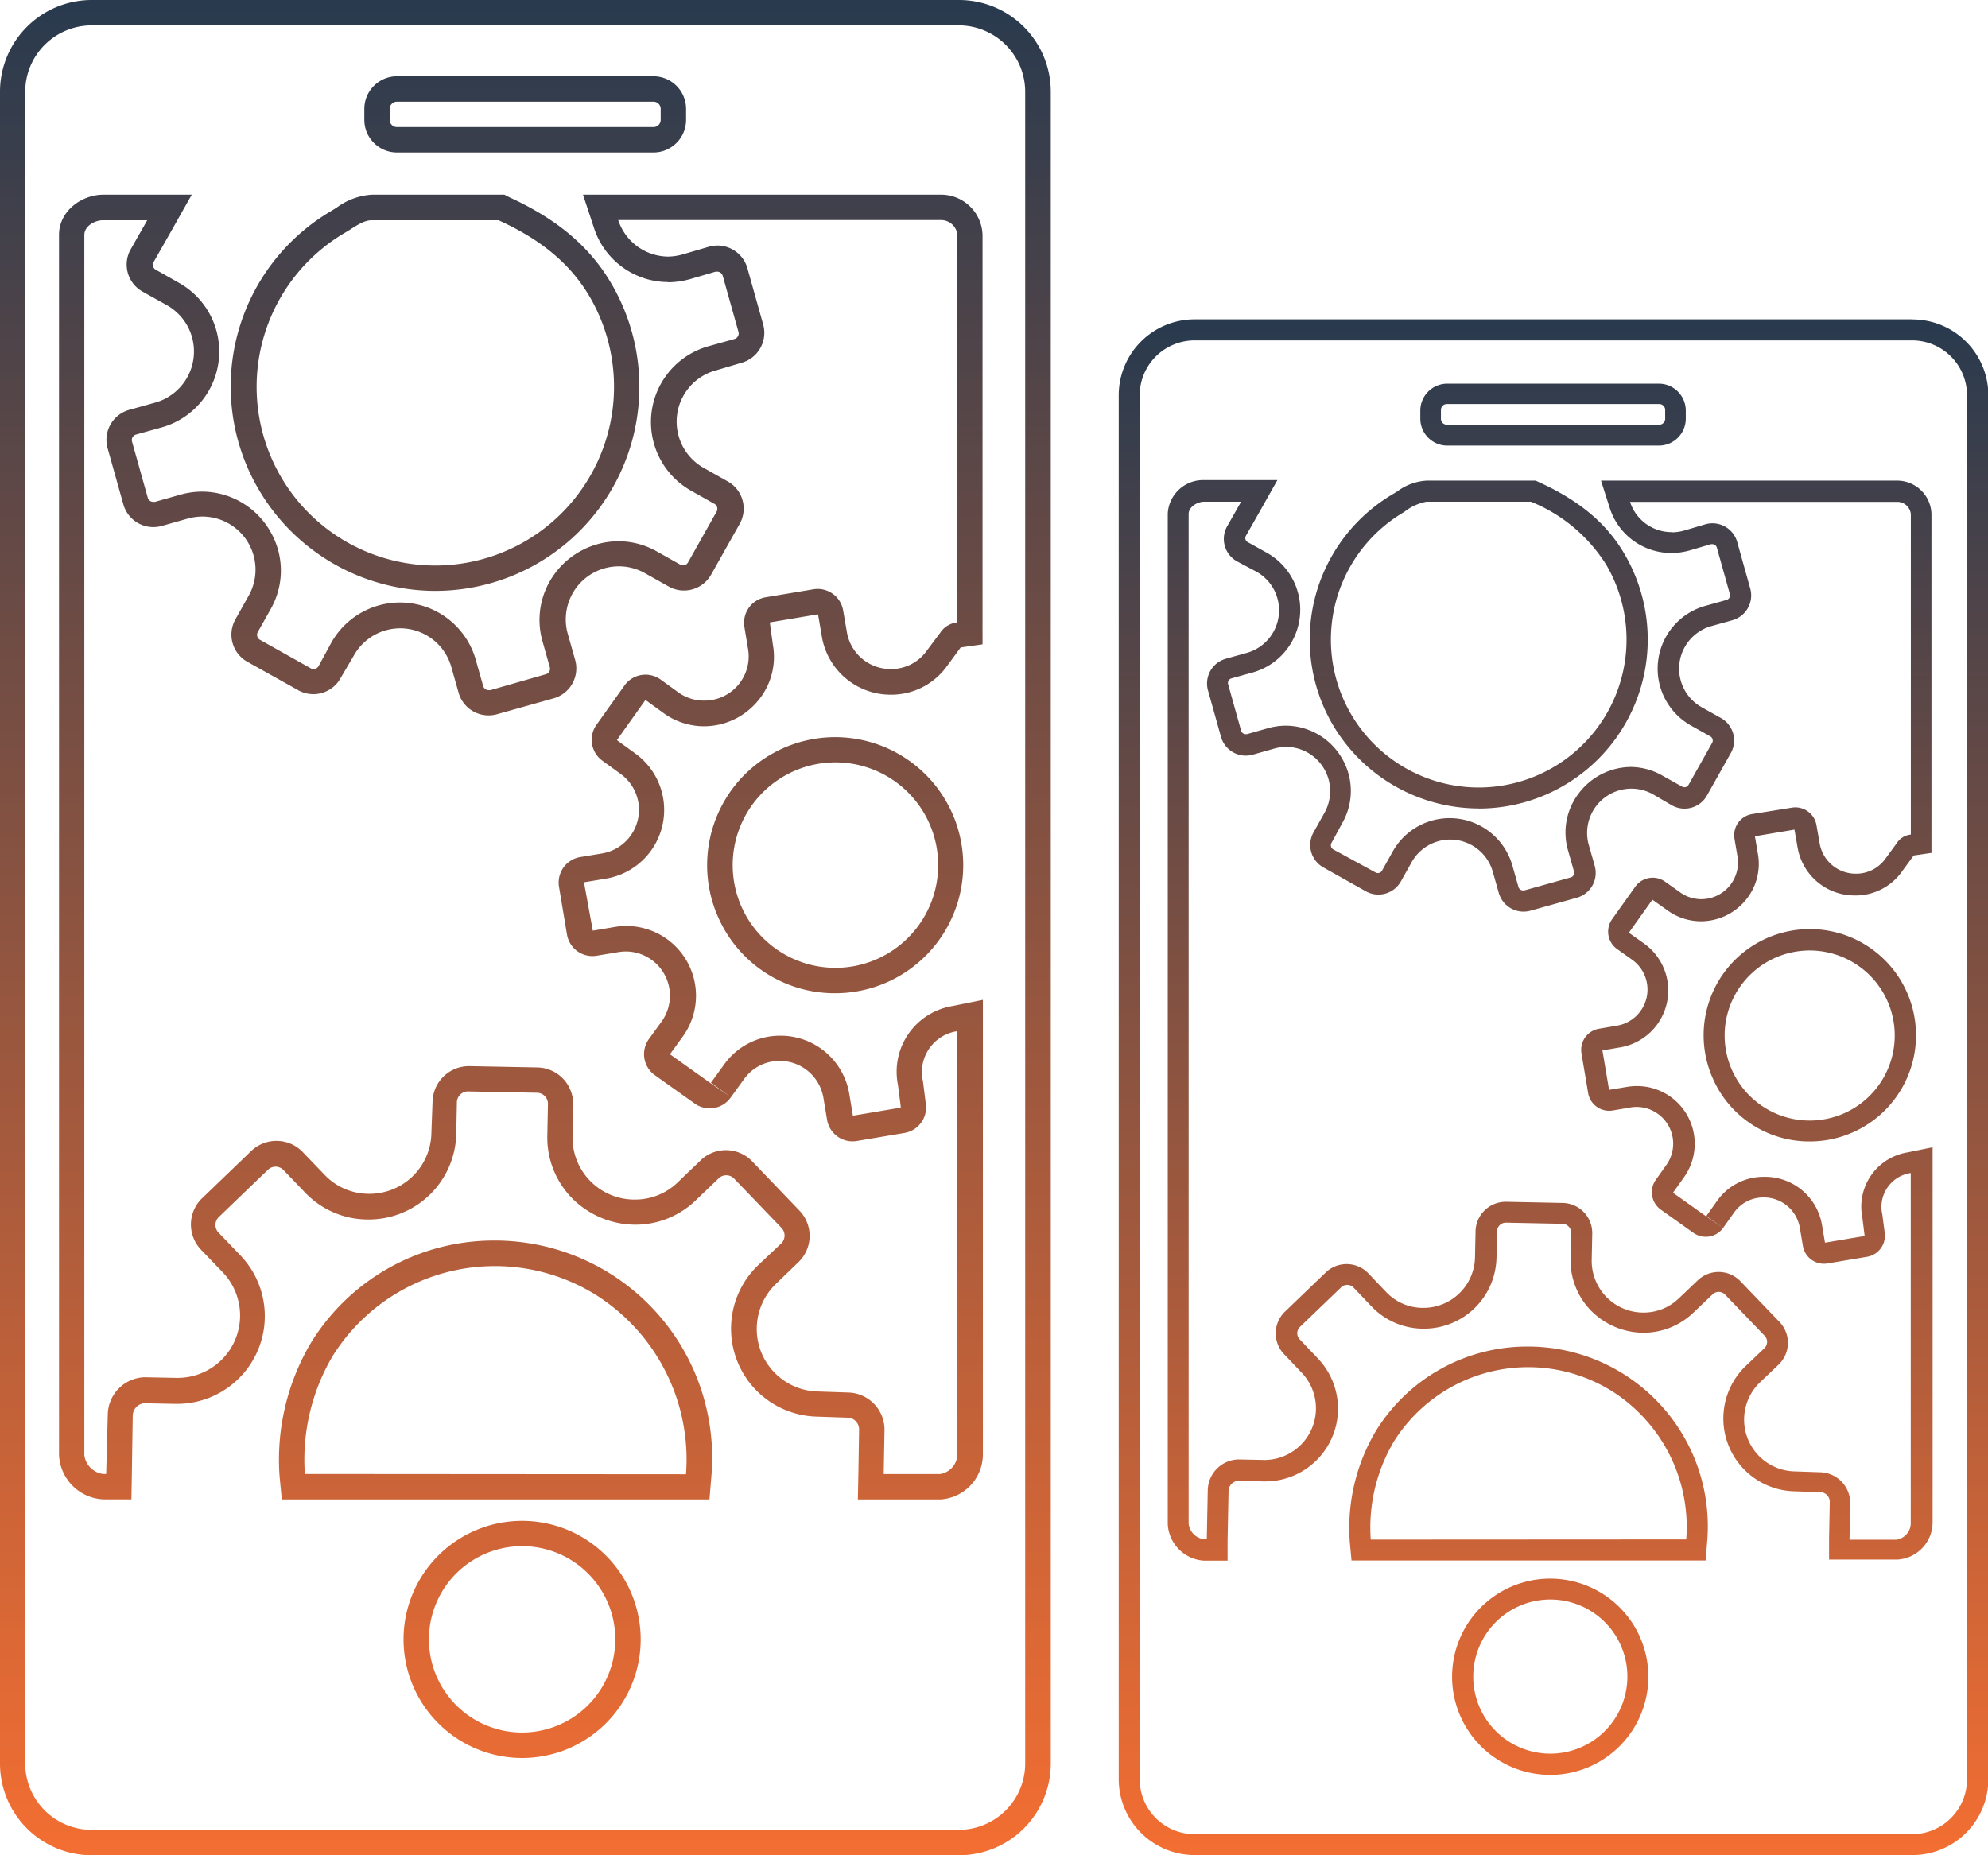
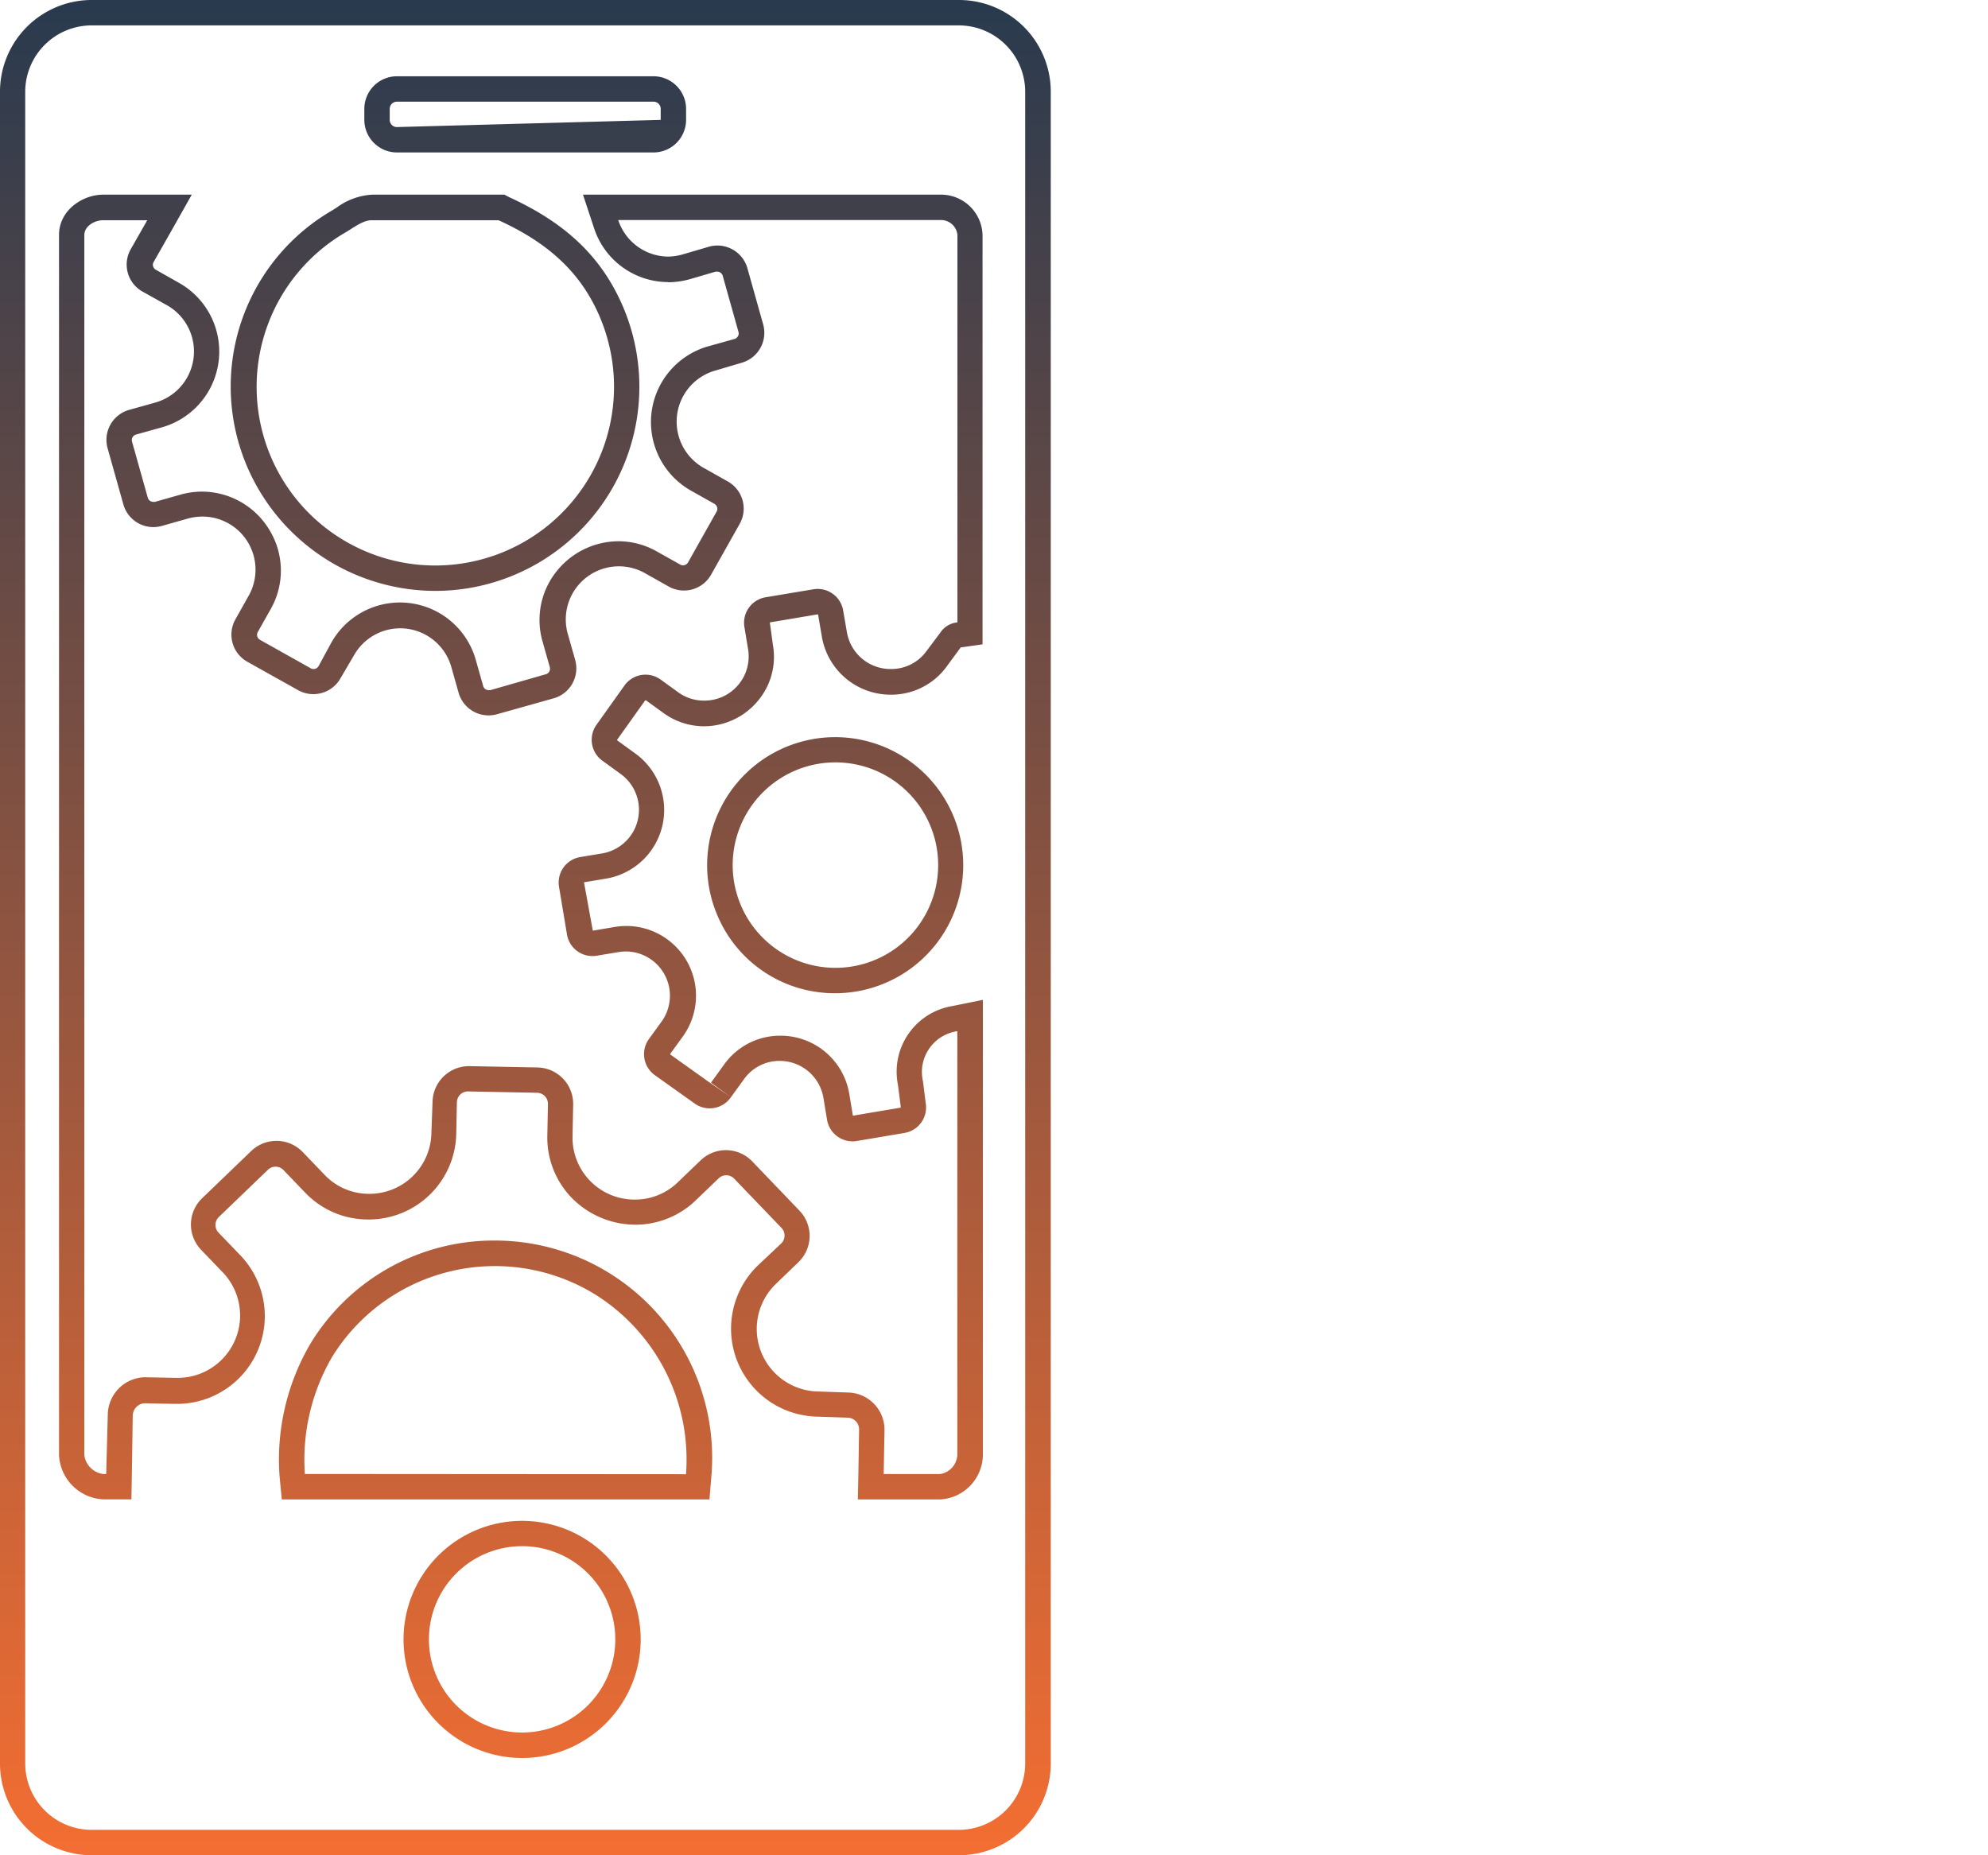
<svg xmlns="http://www.w3.org/2000/svg" xmlns:xlink="http://www.w3.org/1999/xlink" viewBox="0 0 224.65 209.67">
  <defs>
    <linearGradient id="linear-gradient" x1="59.36" y1="209.67" x2="59.36" gradientUnits="userSpaceOnUse">
      <stop offset="0" stop-color="#f36e32" />
      <stop offset="1" stop-color="#293a4e" />
    </linearGradient>
    <linearGradient id="linear-gradient-2" x1="175.51" y1="209.67" x2="175.51" y2="36.09" xlink:href="#linear-gradient" />
  </defs>
  <title>mobilise-your-customers</title>
  <g id="Layer_2" data-name="Layer 2">
    <g id="Layer_1-2" data-name="Layer 1">
-       <path d="M108.35,2.87a7.51,7.51,0,0,1,7.5,7.5V199.3a7.51,7.51,0,0,1-7.5,7.5h-98a7.51,7.51,0,0,1-7.5-7.5V10.37a7.51,7.51,0,0,1,7.5-7.5h98M44.85,17.23h29a3.69,3.69,0,0,0,3.68-3.68V12.3a3.69,3.69,0,0,0-3.68-3.68h-29a3.69,3.69,0,0,0-3.68,3.68v1.25a3.69,3.69,0,0,0,3.68,3.68M75.5,31.9A9.29,9.29,0,0,0,78,31.54l2.87-.84.18,0a.65.65,0,0,1,.62.47l1.78,6.34a.65.65,0,0,1-.45.8l-2.9.81a8.9,8.9,0,0,0-2,16.34l2.63,1.48a.65.65,0,0,1,.25.88l-3.23,5.74a.65.65,0,0,1-.57.33.64.64,0,0,1-.31-.08l-2.63-1.48a8.82,8.82,0,0,0-4.36-1.16,9,9,0,0,0-7.12,3.57,8.8,8.8,0,0,0-1.45,7.76l.82,2.9a.65.65,0,0,1-.45.8L55.4,78l-.18,0a.65.65,0,0,1-.62-.47l-.82-2.9a8.9,8.9,0,0,0-16.34-2L36,75.28a.65.65,0,0,1-.57.33.63.63,0,0,1-.31-.08l-5.74-3.22a.65.65,0,0,1-.25-.88l1.48-2.63A8.8,8.8,0,0,0,30.51,60a8.92,8.92,0,0,0-7.65-4.44,9.1,9.1,0,0,0-2.46.34l-2.9.82-.18,0a.65.65,0,0,1-.62-.47l-1.78-6.34a.65.65,0,0,1,.45-.8l2.91-.81a8.9,8.9,0,0,0,1.95-16.33L17.6,30.48a.63.63,0,0,1-.25-.85l1.89-3.32L21.67,22h-10c-2.41,0-5,1.82-5,4.54V164.45a5.26,5.26,0,0,0,5,5h3.18l.05-2.82L15,160a1.44,1.44,0,0,1,1.27-1.41l3.53.07h.21a9.92,9.92,0,0,0,7.14-16.8l-2.44-2.54a1.25,1.25,0,0,1,0-1.76l5.55-5.34a1.24,1.24,0,0,1,1.76,0l2.44,2.54a9.79,9.79,0,0,0,7.1,3.06,9.89,9.89,0,0,0,10-9.74l.07-3.52A1.26,1.26,0,0,1,53,123.35l7.7.15a1.25,1.25,0,0,1,1.22,1.27l-.07,3.52a9.8,9.8,0,0,0,2.79,7.12,10.12,10.12,0,0,0,7.18,3,9.83,9.83,0,0,0,6.83-2.78l2.54-2.44a1.24,1.24,0,0,1,1.76,0l5.34,5.56a1.25,1.25,0,0,1,0,1.77L85.66,143a9.94,9.94,0,0,0,6.64,17.1l3.56.12a1.33,1.33,0,0,1,1.22,1.37L97,166.53l-.06,2.93h9.31a5.11,5.11,0,0,0,4.82-5V113l-3.45.7a7.52,7.52,0,0,0-6.15,8.9l.31,2.41v.11a0,0,0,0,1,0,.06l-5.4.91a.05.05,0,0,1,0,0l-.41-2.47a7.87,7.87,0,0,0-7.8-6.57,7.76,7.76,0,0,0-6.38,3.31l-1.45,2L82.6,124l-2.41-1.66-4.45-3.17a0,0,0,0,1,0-.07l1.45-2a7.88,7.88,0,0,0-6.37-12.45,8.18,8.18,0,0,0-1.35.11l-2.48.42a0,0,0,0,1,0,0L66,99.76a0,0,0,0,1,0-.05l2.47-.41a7.87,7.87,0,0,0,3.27-14.18l-2-1.45a0,0,0,0,1,0-.07l3.17-4.45H73l2,1.45a7.81,7.81,0,0,0,4.55,1.48,7.93,7.93,0,0,0,6.06-2.83,7.72,7.72,0,0,0,1.73-6.37L87,70.4a0,0,0,0,1,0-.06l5.4-.91a.06.06,0,0,1,.05.05l.42,2.45a7.88,7.88,0,0,0,7.81,6.58,7.74,7.74,0,0,0,6.36-3.27l1.52-2.07h0l2.47-.35V26.56A4.69,4.69,0,0,0,106.24,22H65.88l1.25,3.78a8.83,8.83,0,0,0,8.36,6.1M49.21,66.78a23.07,23.07,0,0,0,19.9-34.69C66.67,27.9,63,24.78,57.53,22.28L57,22H42.06a7.41,7.41,0,0,0-4,1.45l-.54.34a23,23,0,0,0-8.28,31.54A23.16,23.16,0,0,0,49.21,66.78m45.17,45.47a14.47,14.47,0,1,0-13.21-8.56,14.37,14.37,0,0,0,13.21,8.56M31.84,169.46H80.17l.22-2.64A24.55,24.55,0,0,0,55.92,140.2,24.25,24.25,0,0,0,35.1,151.82a25.93,25.93,0,0,0-3.51,15l.25,2.6M59,198.68a13.4,13.4,0,1,0-13.4-13.4A13.41,13.41,0,0,0,59,198.68M108.35,0h-98A10.37,10.37,0,0,0,0,10.37V199.3a10.37,10.37,0,0,0,10.37,10.37h98a10.37,10.37,0,0,0,10.37-10.37V10.37A10.37,10.37,0,0,0,108.35,0ZM44.85,14.36a.81.81,0,0,1-.81-.81V12.3a.81.81,0,0,1,.81-.81h29a.81.81,0,0,1,.81.81v1.25a.81.81,0,0,1-.81.81ZM75.5,29a6,6,0,0,1-5.64-4.13h36.38a1.86,1.86,0,0,1,1.95,1.67V70.34a2.6,2.6,0,0,0-1.94,1.17l-1.5,2a4.91,4.91,0,0,1-4.05,2.1,5,5,0,0,1-5-4.18L95.28,69a2.92,2.92,0,0,0-3.37-2.4l-5.39.9a2.92,2.92,0,0,0-2.4,3.36l.41,2.47a5,5,0,0,1-5,5.85,4.93,4.93,0,0,1-2.89-.94l-2-1.45a2.92,2.92,0,0,0-4.07.68l-3.17,4.45A2.92,2.92,0,0,0,68.11,86l2,1.45a5,5,0,0,1-2.07,9l-2.47.41a2.92,2.92,0,0,0-2.4,3.36l.9,5.39a2.92,2.92,0,0,0,3.36,2.4l2.47-.41a5.28,5.28,0,0,1,.87-.07,5,5,0,0,1,4,7.91l-1.45,2a2.92,2.92,0,0,0,.68,4.07l4.45,3.17A2.92,2.92,0,0,0,82.6,124l1.45-2a4.9,4.9,0,0,1,4-2.1,5,5,0,0,1,5,4.18l.41,2.47a2.92,2.92,0,0,0,3.36,2.4l5.39-.91a2.92,2.92,0,0,0,2.4-3.36l-.31-2.47a4.66,4.66,0,0,1,3.88-5.67v47.92a2.3,2.3,0,0,1-1.95,2.13H99.86l.09-4.92a4.2,4.2,0,0,0-4-4.29l-3.52-.12a7.07,7.07,0,0,1-4.75-12.16l2.54-2.45a4.12,4.12,0,0,0,.12-5.83L85,131.25a4.12,4.12,0,0,0-5.82-.12l-2.54,2.44a6.91,6.91,0,0,1-4.84,2,7,7,0,0,1-7.1-7.21l.07-3.52a4.12,4.12,0,0,0-4-4.2l-7.7-.15h-.08a4.12,4.12,0,0,0-4.11,4L48.75,128a7,7,0,0,1-7.1,6.92,6.9,6.9,0,0,1-5-2.18l-2.44-2.54a4.12,4.12,0,0,0-5.82-.12l-5.55,5.34a4.12,4.12,0,0,0-.12,5.82l2.44,2.54a7.05,7.05,0,0,1-5.07,11.94H19.9l-3.52-.07H16.3a4.29,4.29,0,0,0-4.12,4.23L12,166.58h-.36a2.46,2.46,0,0,1-2.11-2.13V26.56c0-1,1.15-1.67,2.11-1.67h5l-1.89,3.32A3.5,3.5,0,0,0,16.19,33l2.63,1.47A6,6,0,0,1,17.5,45.51l-2.9.81a3.52,3.52,0,0,0-2.44,4.34L13.94,57a3.52,3.52,0,0,0,4.34,2.44l2.9-.82a6.22,6.22,0,0,1,1.68-.24,6,6,0,0,1,5.21,9L26.6,70a3.52,3.52,0,0,0,1.35,4.79L33.69,78a3.52,3.52,0,0,0,4.79-1.35L40,74.06A6,6,0,0,1,51,75.38l.82,2.9a3.52,3.52,0,0,0,4.34,2.44l6.34-1.78A3.52,3.52,0,0,0,65,74.6l-.82-2.9a6,6,0,0,1,8.76-6.89l2.63,1.48a3.52,3.52,0,0,0,4.79-1.35l3.23-5.74a3.52,3.52,0,0,0-1.35-4.79l-2.63-1.48A6,6,0,0,1,80.9,41.86L83.8,41a3.52,3.52,0,0,0,2.44-4.34l-1.78-6.34a3.52,3.52,0,0,0-4.34-2.44l-2.9.85A6.34,6.34,0,0,1,75.5,29ZM49.21,63.91A20.19,20.19,0,0,1,39,26.29c1-.58,2-1.4,3-1.4H56.34c4.18,1.91,7.87,4.49,10.3,8.65A20.2,20.2,0,0,1,49.21,63.91Zm45.17,45.47a11.61,11.61,0,1,1,4.74-1,11.6,11.6,0,0,1-4.74,1ZM34.45,166.58a23.08,23.08,0,0,1,3.1-13.26,21.62,21.62,0,0,1,29.75-7,22,22,0,0,1,10.22,20.29ZM59,195.8a10.53,10.53,0,1,1,10.53-10.53A10.53,10.53,0,0,1,59,195.8Z" fill="url(#linear-gradient)" />
-       <path d="M216.07,38.47a6.21,6.21,0,0,1,6.21,6.21v156.4a6.21,6.21,0,0,1-6.21,6.21H135a6.21,6.21,0,0,1-6.21-6.21V44.68A6.21,6.21,0,0,1,135,38.47h81.11M163.5,50.36h24a3.05,3.05,0,0,0,3-3v-1a3.05,3.05,0,0,0-3-3h-24a3.05,3.05,0,0,0-3,3v1a3.05,3.05,0,0,0,3,3M188.88,62.5a7.69,7.69,0,0,0,2.09-.3l2.37-.7.15,0a.54.54,0,0,1,.52.39l1.47,5.25a.54.54,0,0,1-.37.66l-2.4.67A7.37,7.37,0,0,0,191.09,82l2.18,1.22a.54.54,0,0,1,.21.73l-2.67,4.75a.54.54,0,0,1-.47.27.53.53,0,0,1-.26-.07l-2.18-1.22a7.3,7.3,0,0,0-3.61-1,7.45,7.45,0,0,0-5.9,3,7.28,7.28,0,0,0-1.2,6.42l.68,2.4a.54.54,0,0,1-.37.66l-5.25,1.47-.15,0a.54.54,0,0,1-.51-.39l-.68-2.4a7.37,7.37,0,0,0-13.52-1.62l-1.22,2.18a.54.54,0,0,1-.47.27.52.52,0,0,1-.26-.07L150.67,96a.54.54,0,0,1-.21-.73L151.69,93a7.28,7.28,0,0,0-.05-7.31,7.38,7.38,0,0,0-6.33-3.68,7.54,7.54,0,0,0-2,.28l-2.4.68-.15,0a.54.54,0,0,1-.51-.39l-1.47-5.25a.54.54,0,0,1,.37-.66l2.41-.67a7.37,7.37,0,0,0,1.61-13.52l-2.17-1.21a.52.52,0,0,1-.21-.71l1.56-2.75,2-3.55h-8.26a4,4,0,0,0-4.13,3.76V172.24a4.36,4.36,0,0,0,4.13,4.14h2.63l0-2.33.11-5.52a1.19,1.19,0,0,1,1-1.17l2.92.06H143a8.22,8.22,0,0,0,5.91-13.91l-2-2.1a1,1,0,0,1,0-1.46l4.6-4.42a1,1,0,0,1,1.46,0l2,2.1a8.1,8.1,0,0,0,5.88,2.53,8.19,8.19,0,0,0,8.26-8.06l.06-2.92a1,1,0,0,1,1-1l6.37.13a1,1,0,0,1,1,1l-.06,2.92a8.11,8.11,0,0,0,2.31,5.89,8.38,8.38,0,0,0,5.95,2.5,8.14,8.14,0,0,0,5.65-2.3l2.1-2a1,1,0,0,1,1.46,0l4.42,4.6a1,1,0,0,1,0,1.46l-2.1,2a8.23,8.23,0,0,0,5.5,14.16l3,.1a1.1,1.1,0,0,1,1,1.13l-.08,4.07,0,2.42h7.7a4.23,4.23,0,0,0,4-4.14V129.66l-2.85.58a6.22,6.22,0,0,0-5.09,7.36l.25,2v.09a0,0,0,0,1,0,0l-4.47.75a0,0,0,0,1,0,0l-.34-2A6.52,6.52,0,0,0,199.3,133a6.42,6.42,0,0,0-5.28,2.74l-1.2,1.69,1.94,1.38-2-1.37-3.68-2.62a0,0,0,0,1,0-.06l1.2-1.69A6.52,6.52,0,0,0,185,122.74a6.77,6.77,0,0,0-1.12.09l-2.05.34a0,0,0,0,1,0,0l-.75-4.46a0,0,0,0,1,0,0l2-.34a6.52,6.52,0,0,0,2.7-11.74l-1.69-1.2a0,0,0,0,1,0-.05l2.62-3.68h.05l1.69,1.2a6.47,6.47,0,0,0,3.77,1.22,6.57,6.57,0,0,0,5-2.34,6.39,6.39,0,0,0,1.43-5.27l-.34-2a0,0,0,0,1,0,0l4.47-.75a.05.05,0,0,1,0,0l.35,2a6.53,6.53,0,0,0,6.47,5.44A6.41,6.41,0,0,0,215,98.39l1.26-1.71h0l2-.29V58.08a3.88,3.88,0,0,0-4-3.76H180.92l1,3.13a7.31,7.31,0,0,0,6.92,5.05M167.12,91.38a19.1,19.1,0,0,0,16.48-28.72c-2-3.47-5.08-6.05-9.59-8.12l-.47-.22H161.19a6.14,6.14,0,0,0-3.27,1.2l-.45.28a19.08,19.08,0,0,0-6.86,26.11,19.17,19.17,0,0,0,16.5,9.46M204.51,129a12,12,0,1,0-10.94-7.08A11.89,11.89,0,0,0,204.51,129m-51.77,47.36h40l.18-2.18a20.32,20.32,0,0,0-20.25-22,20.08,20.08,0,0,0-17.24,9.62,21.47,21.47,0,0,0-2.9,12.45l.2,2.15m22.45,24.19a11.09,11.09,0,1,0-11.09-11.09,11.1,11.1,0,0,0,11.09,11.09M216.07,36.09H135a8.58,8.58,0,0,0-8.58,8.58v156.4a8.58,8.58,0,0,0,8.58,8.58h81.11a8.58,8.58,0,0,0,8.58-8.58V44.68a8.58,8.58,0,0,0-8.58-8.58ZM163.5,48a.67.67,0,0,1-.67-.67v-1a.67.67,0,0,1,.67-.67h24a.67.67,0,0,1,.67.67v1a.67.67,0,0,1-.67.67Zm25.37,12.14a4.94,4.94,0,0,1-4.67-3.42h30.12a1.54,1.54,0,0,1,1.61,1.38V94.32a2.15,2.15,0,0,0-1.61,1L213.09,97a4.06,4.06,0,0,1-3.35,1.74,4.13,4.13,0,0,1-4.12-3.46l-.35-2a2.42,2.42,0,0,0-2.79-2L198,92a2.42,2.42,0,0,0-2,2.78l.34,2a4.15,4.15,0,0,1-4.1,4.84,4.09,4.09,0,0,1-2.39-.78l-1.69-1.2a2.42,2.42,0,0,0-3.37.57l-2.62,3.68a2.42,2.42,0,0,0,.57,3.37l1.69,1.2a4.14,4.14,0,0,1-1.72,7.46l-2,.34a2.42,2.42,0,0,0-2,2.78l.75,4.46a2.41,2.41,0,0,0,2.79,2l2-.34a4.37,4.37,0,0,1,.72-.06,4.15,4.15,0,0,1,3.34,6.55l-1.2,1.69a2.42,2.42,0,0,0,.57,3.37l3.68,2.62a2.42,2.42,0,0,0,3.37-.57l1.2-1.69a4.05,4.05,0,0,1,3.35-1.74,4.12,4.12,0,0,1,4.11,3.46l.34,2a2.41,2.41,0,0,0,2.78,2l4.46-.75a2.42,2.42,0,0,0,2-2.78l-.26-2a3.86,3.86,0,0,1,3.21-4.69v39.67a1.9,1.9,0,0,1-1.61,1.77H209l.08-4.07a3.48,3.48,0,0,0-3.34-3.55l-2.92-.1a5.85,5.85,0,0,1-3.93-10.07l2.1-2a3.41,3.41,0,0,0,.1-4.82l-4.42-4.6a3.41,3.41,0,0,0-4.82-.1l-2.1,2a5.72,5.72,0,0,1-4,1.64,5.84,5.84,0,0,1-5.88-6l.06-2.92a3.41,3.41,0,0,0-3.34-3.47l-6.37-.13h-.07a3.41,3.41,0,0,0-3.41,3.34l-.06,2.92a5.83,5.83,0,0,1-5.88,5.73,5.71,5.71,0,0,1-4.17-1.8l-2-2.1a3.41,3.41,0,0,0-4.82-.1l-4.6,4.42a3.41,3.41,0,0,0-.1,4.82l2,2.1A5.84,5.84,0,0,1,143,165h-.13l-2.92-.06h-.06a3.55,3.55,0,0,0-3.41,3.5l-.11,5.52h-.3a2,2,0,0,1-1.75-1.77V58.08c0-.8,1-1.38,1.75-1.38h4.18l-1.56,2.75a2.9,2.9,0,0,0,1.11,4L142,64.62a5,5,0,0,1-1.09,9.16l-2.4.67a2.91,2.91,0,0,0-2,3.59l1.47,5.25a2.91,2.91,0,0,0,3.59,2l2.4-.68a5.15,5.15,0,0,1,1.39-.2,5,5,0,0,1,4.31,7.45l-1.22,2.18a2.91,2.91,0,0,0,1.11,4l4.75,2.67a2.91,2.91,0,0,0,4-1.11l1.22-2.18a5,5,0,0,1,9.16,1.1l.68,2.4a2.91,2.91,0,0,0,3.59,2l5.25-1.47a2.91,2.91,0,0,0,2-3.59l-.68-2.4a5,5,0,0,1,7.25-5.7L188.9,91a2.91,2.91,0,0,0,4-1.11l2.67-4.75a2.91,2.91,0,0,0-1.11-4l-2.18-1.22a5,5,0,0,1,1.1-9.16l2.4-.67a2.91,2.91,0,0,0,2-3.59l-1.47-5.25a2.91,2.91,0,0,0-3.59-2l-2.4.71a5.25,5.25,0,0,1-1.42.2ZM167.12,89a16.71,16.71,0,0,1-8.44-31.14,5.76,5.76,0,0,1,2.52-1.16H173a18,18,0,0,1,8.53,7.16A16.72,16.72,0,0,1,167.12,89Zm37.39,37.64a9.61,9.61,0,1,1,3.92-.84,9.61,9.61,0,0,1-3.92.84ZM154.9,174a19.11,19.11,0,0,1,2.56-11,17.9,17.9,0,0,1,24.63-5.82,18.17,18.17,0,0,1,8.46,16.8Zm20.29,24.19a8.71,8.71,0,1,1,8.71-8.71,8.71,8.71,0,0,1-8.71,8.71Z" fill="url(#linear-gradient-2)" />
+       <path d="M108.35,2.87a7.51,7.51,0,0,1,7.5,7.5V199.3a7.51,7.51,0,0,1-7.5,7.5h-98a7.51,7.51,0,0,1-7.5-7.5V10.37a7.51,7.51,0,0,1,7.5-7.5h98M44.85,17.23h29a3.69,3.69,0,0,0,3.68-3.68V12.3a3.69,3.69,0,0,0-3.68-3.68h-29a3.69,3.69,0,0,0-3.68,3.68v1.25a3.69,3.69,0,0,0,3.68,3.68M75.5,31.9A9.29,9.29,0,0,0,78,31.54l2.87-.84.18,0a.65.65,0,0,1,.62.47l1.78,6.34a.65.65,0,0,1-.45.8l-2.9.81a8.9,8.9,0,0,0-2,16.34l2.63,1.48a.65.65,0,0,1,.25.88l-3.23,5.74a.65.65,0,0,1-.57.33.64.64,0,0,1-.31-.08l-2.63-1.48a8.82,8.82,0,0,0-4.36-1.16,9,9,0,0,0-7.12,3.57,8.8,8.8,0,0,0-1.45,7.76l.82,2.9a.65.65,0,0,1-.45.8L55.4,78l-.18,0a.65.65,0,0,1-.62-.47l-.82-2.9a8.9,8.9,0,0,0-16.34-2L36,75.28a.65.65,0,0,1-.57.33.63.63,0,0,1-.31-.08l-5.74-3.22a.65.65,0,0,1-.25-.88l1.48-2.63A8.8,8.8,0,0,0,30.51,60a8.92,8.92,0,0,0-7.65-4.44,9.1,9.1,0,0,0-2.46.34l-2.9.82-.18,0a.65.65,0,0,1-.62-.47l-1.78-6.34a.65.65,0,0,1,.45-.8l2.91-.81a8.9,8.9,0,0,0,1.95-16.33L17.6,30.48a.63.63,0,0,1-.25-.85l1.89-3.32L21.67,22h-10c-2.41,0-5,1.82-5,4.54V164.45a5.26,5.26,0,0,0,5,5h3.18l.05-2.82L15,160a1.44,1.44,0,0,1,1.27-1.41l3.53.07h.21a9.92,9.92,0,0,0,7.14-16.8l-2.44-2.54a1.25,1.25,0,0,1,0-1.76l5.55-5.34a1.24,1.24,0,0,1,1.76,0l2.44,2.54a9.79,9.79,0,0,0,7.1,3.06,9.89,9.89,0,0,0,10-9.74l.07-3.52A1.26,1.26,0,0,1,53,123.35l7.7.15a1.25,1.25,0,0,1,1.22,1.27l-.07,3.52a9.8,9.8,0,0,0,2.79,7.12,10.12,10.12,0,0,0,7.18,3,9.83,9.83,0,0,0,6.83-2.78l2.54-2.44a1.24,1.24,0,0,1,1.76,0l5.34,5.56a1.25,1.25,0,0,1,0,1.77L85.66,143a9.94,9.94,0,0,0,6.64,17.1l3.56.12a1.33,1.33,0,0,1,1.22,1.37L97,166.53l-.06,2.93h9.31a5.11,5.11,0,0,0,4.82-5V113l-3.45.7a7.52,7.52,0,0,0-6.15,8.9l.31,2.41v.11a0,0,0,0,1,0,.06l-5.4.91a.05.05,0,0,1,0,0l-.41-2.47a7.87,7.87,0,0,0-7.8-6.57,7.76,7.76,0,0,0-6.38,3.31l-1.45,2L82.6,124l-2.41-1.66-4.45-3.17a0,0,0,0,1,0-.07l1.45-2a7.88,7.88,0,0,0-6.37-12.45,8.18,8.18,0,0,0-1.35.11l-2.48.42a0,0,0,0,1,0,0L66,99.76a0,0,0,0,1,0-.05l2.47-.41a7.87,7.87,0,0,0,3.27-14.18l-2-1.45a0,0,0,0,1,0-.07l3.17-4.45H73l2,1.45a7.81,7.81,0,0,0,4.55,1.48,7.93,7.93,0,0,0,6.06-2.83,7.72,7.72,0,0,0,1.73-6.37L87,70.4a0,0,0,0,1,0-.06l5.4-.91a.06.06,0,0,1,.05.05l.42,2.45a7.88,7.88,0,0,0,7.81,6.58,7.74,7.74,0,0,0,6.36-3.27l1.52-2.07h0l2.47-.35V26.56A4.69,4.69,0,0,0,106.24,22H65.88l1.25,3.78a8.83,8.83,0,0,0,8.36,6.1M49.21,66.78a23.07,23.07,0,0,0,19.9-34.69C66.67,27.9,63,24.78,57.53,22.28L57,22H42.06a7.41,7.41,0,0,0-4,1.45l-.54.34a23,23,0,0,0-8.28,31.54A23.16,23.16,0,0,0,49.21,66.78m45.17,45.47a14.47,14.47,0,1,0-13.21-8.56,14.37,14.37,0,0,0,13.21,8.56M31.84,169.46H80.17l.22-2.64A24.55,24.55,0,0,0,55.92,140.2,24.25,24.25,0,0,0,35.1,151.82a25.93,25.93,0,0,0-3.51,15l.25,2.6M59,198.68a13.4,13.4,0,1,0-13.4-13.4A13.41,13.41,0,0,0,59,198.68M108.35,0h-98A10.37,10.37,0,0,0,0,10.37V199.3a10.37,10.37,0,0,0,10.37,10.37h98a10.37,10.37,0,0,0,10.37-10.37V10.37A10.37,10.37,0,0,0,108.35,0ZM44.85,14.36a.81.81,0,0,1-.81-.81V12.3a.81.81,0,0,1,.81-.81h29a.81.81,0,0,1,.81.81v1.25ZM75.5,29a6,6,0,0,1-5.64-4.13h36.38a1.86,1.86,0,0,1,1.95,1.67V70.34a2.6,2.6,0,0,0-1.94,1.17l-1.5,2a4.91,4.91,0,0,1-4.05,2.1,5,5,0,0,1-5-4.18L95.28,69a2.92,2.92,0,0,0-3.37-2.4l-5.39.9a2.92,2.92,0,0,0-2.4,3.36l.41,2.47a5,5,0,0,1-5,5.85,4.93,4.93,0,0,1-2.89-.94l-2-1.45a2.92,2.92,0,0,0-4.07.68l-3.17,4.45A2.92,2.92,0,0,0,68.11,86l2,1.45a5,5,0,0,1-2.07,9l-2.47.41a2.92,2.92,0,0,0-2.4,3.36l.9,5.39a2.92,2.92,0,0,0,3.36,2.4l2.47-.41a5.28,5.28,0,0,1,.87-.07,5,5,0,0,1,4,7.91l-1.45,2a2.92,2.92,0,0,0,.68,4.07l4.45,3.17A2.92,2.92,0,0,0,82.6,124l1.45-2a4.9,4.9,0,0,1,4-2.1,5,5,0,0,1,5,4.18l.41,2.47a2.92,2.92,0,0,0,3.36,2.4l5.39-.91a2.92,2.92,0,0,0,2.4-3.36l-.31-2.47a4.66,4.66,0,0,1,3.88-5.67v47.92a2.3,2.3,0,0,1-1.95,2.13H99.86l.09-4.92a4.2,4.2,0,0,0-4-4.29l-3.52-.12a7.07,7.07,0,0,1-4.75-12.16l2.54-2.45a4.12,4.12,0,0,0,.12-5.83L85,131.25a4.12,4.12,0,0,0-5.82-.12l-2.54,2.44a6.91,6.91,0,0,1-4.84,2,7,7,0,0,1-7.1-7.21l.07-3.52a4.12,4.12,0,0,0-4-4.2l-7.7-.15h-.08a4.12,4.12,0,0,0-4.11,4L48.75,128a7,7,0,0,1-7.1,6.92,6.9,6.9,0,0,1-5-2.18l-2.44-2.54a4.12,4.12,0,0,0-5.82-.12l-5.55,5.34a4.12,4.12,0,0,0-.12,5.82l2.44,2.54a7.05,7.05,0,0,1-5.07,11.94H19.9l-3.52-.07H16.3a4.29,4.29,0,0,0-4.12,4.23L12,166.58h-.36a2.46,2.46,0,0,1-2.11-2.13V26.56c0-1,1.15-1.67,2.11-1.67h5l-1.89,3.32A3.5,3.5,0,0,0,16.19,33l2.63,1.47A6,6,0,0,1,17.5,45.51l-2.9.81a3.52,3.52,0,0,0-2.44,4.34L13.94,57a3.52,3.52,0,0,0,4.34,2.44l2.9-.82a6.22,6.22,0,0,1,1.68-.24,6,6,0,0,1,5.21,9L26.6,70a3.52,3.52,0,0,0,1.35,4.79L33.69,78a3.52,3.52,0,0,0,4.79-1.35L40,74.06A6,6,0,0,1,51,75.38l.82,2.9a3.52,3.52,0,0,0,4.34,2.44l6.34-1.78A3.52,3.52,0,0,0,65,74.6l-.82-2.9a6,6,0,0,1,8.76-6.89l2.63,1.48a3.52,3.52,0,0,0,4.79-1.35l3.23-5.74a3.52,3.52,0,0,0-1.35-4.79l-2.63-1.48A6,6,0,0,1,80.9,41.86L83.8,41a3.52,3.52,0,0,0,2.44-4.34l-1.78-6.34a3.52,3.52,0,0,0-4.34-2.44l-2.9.85A6.34,6.34,0,0,1,75.5,29ZM49.21,63.91A20.19,20.19,0,0,1,39,26.29c1-.58,2-1.4,3-1.4H56.34c4.18,1.91,7.87,4.49,10.3,8.65A20.2,20.2,0,0,1,49.21,63.91Zm45.17,45.47a11.61,11.61,0,1,1,4.74-1,11.6,11.6,0,0,1-4.74,1ZM34.45,166.58a23.08,23.08,0,0,1,3.1-13.26,21.62,21.62,0,0,1,29.75-7,22,22,0,0,1,10.22,20.29ZM59,195.8a10.53,10.53,0,1,1,10.53-10.53A10.53,10.53,0,0,1,59,195.8Z" fill="url(#linear-gradient)" />
    </g>
  </g>
</svg>